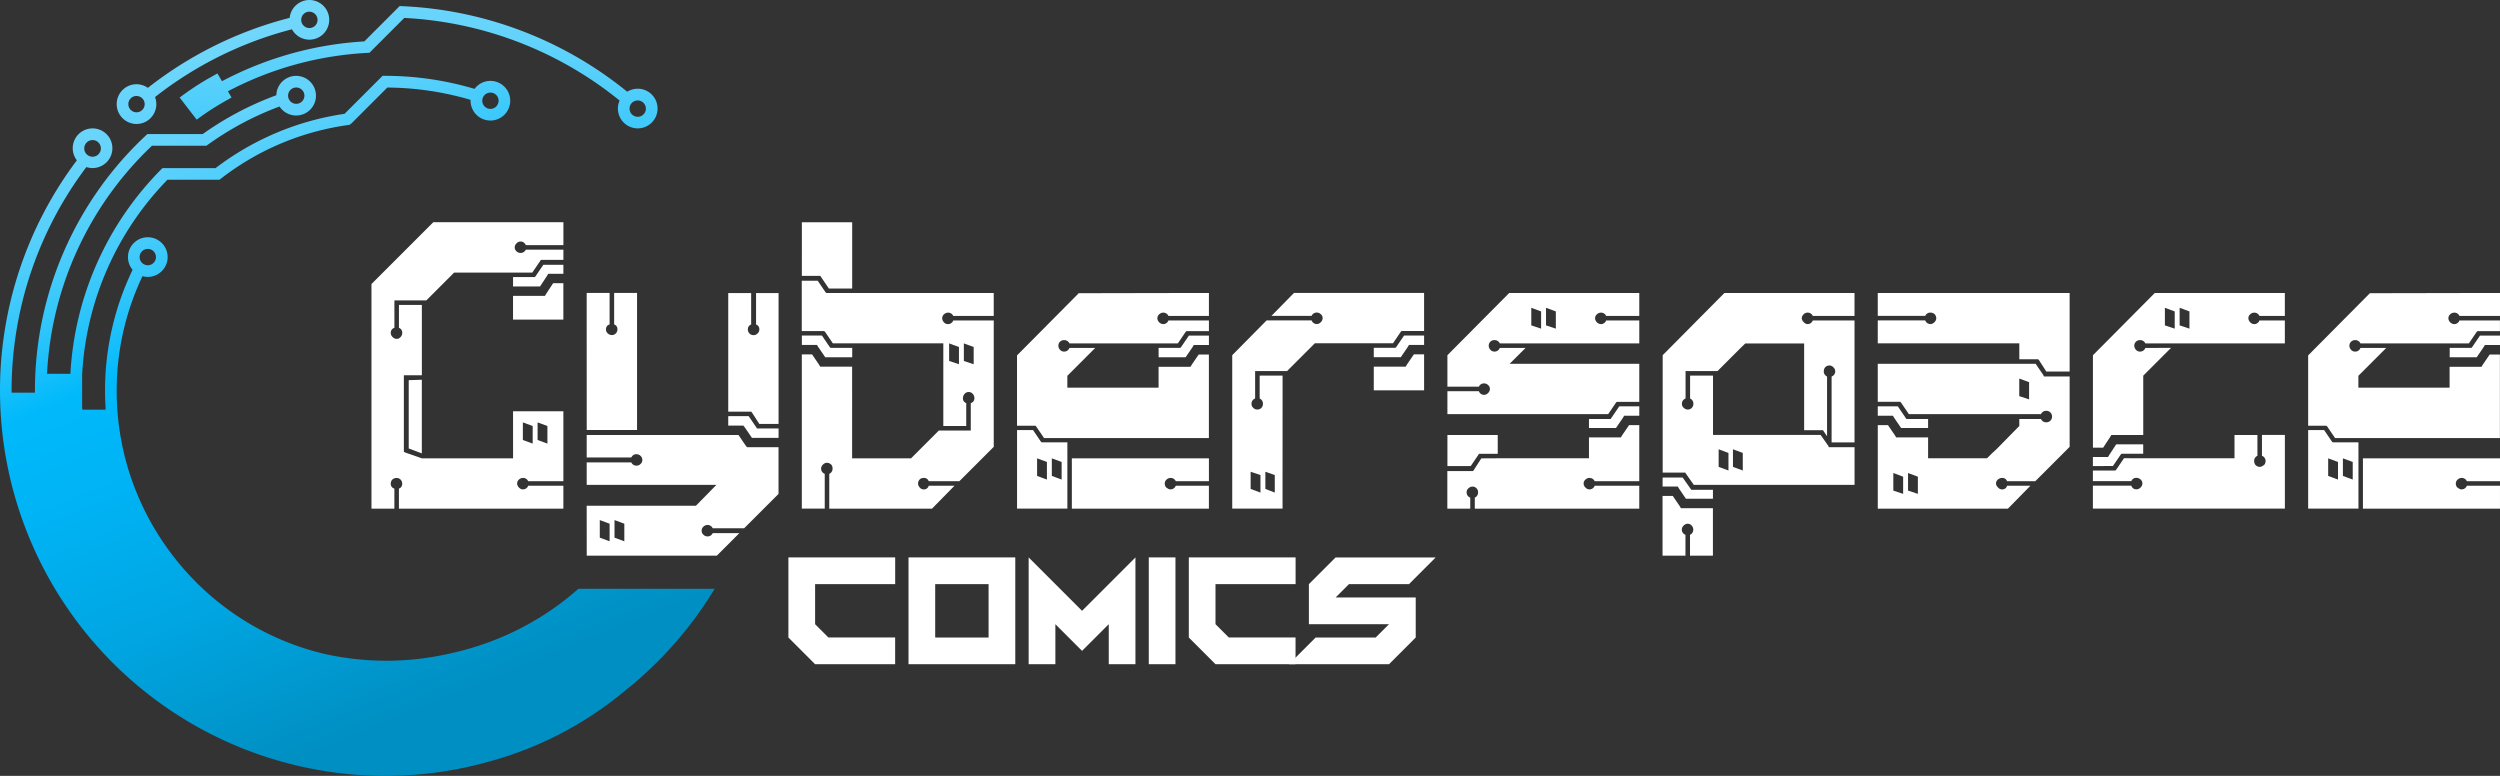
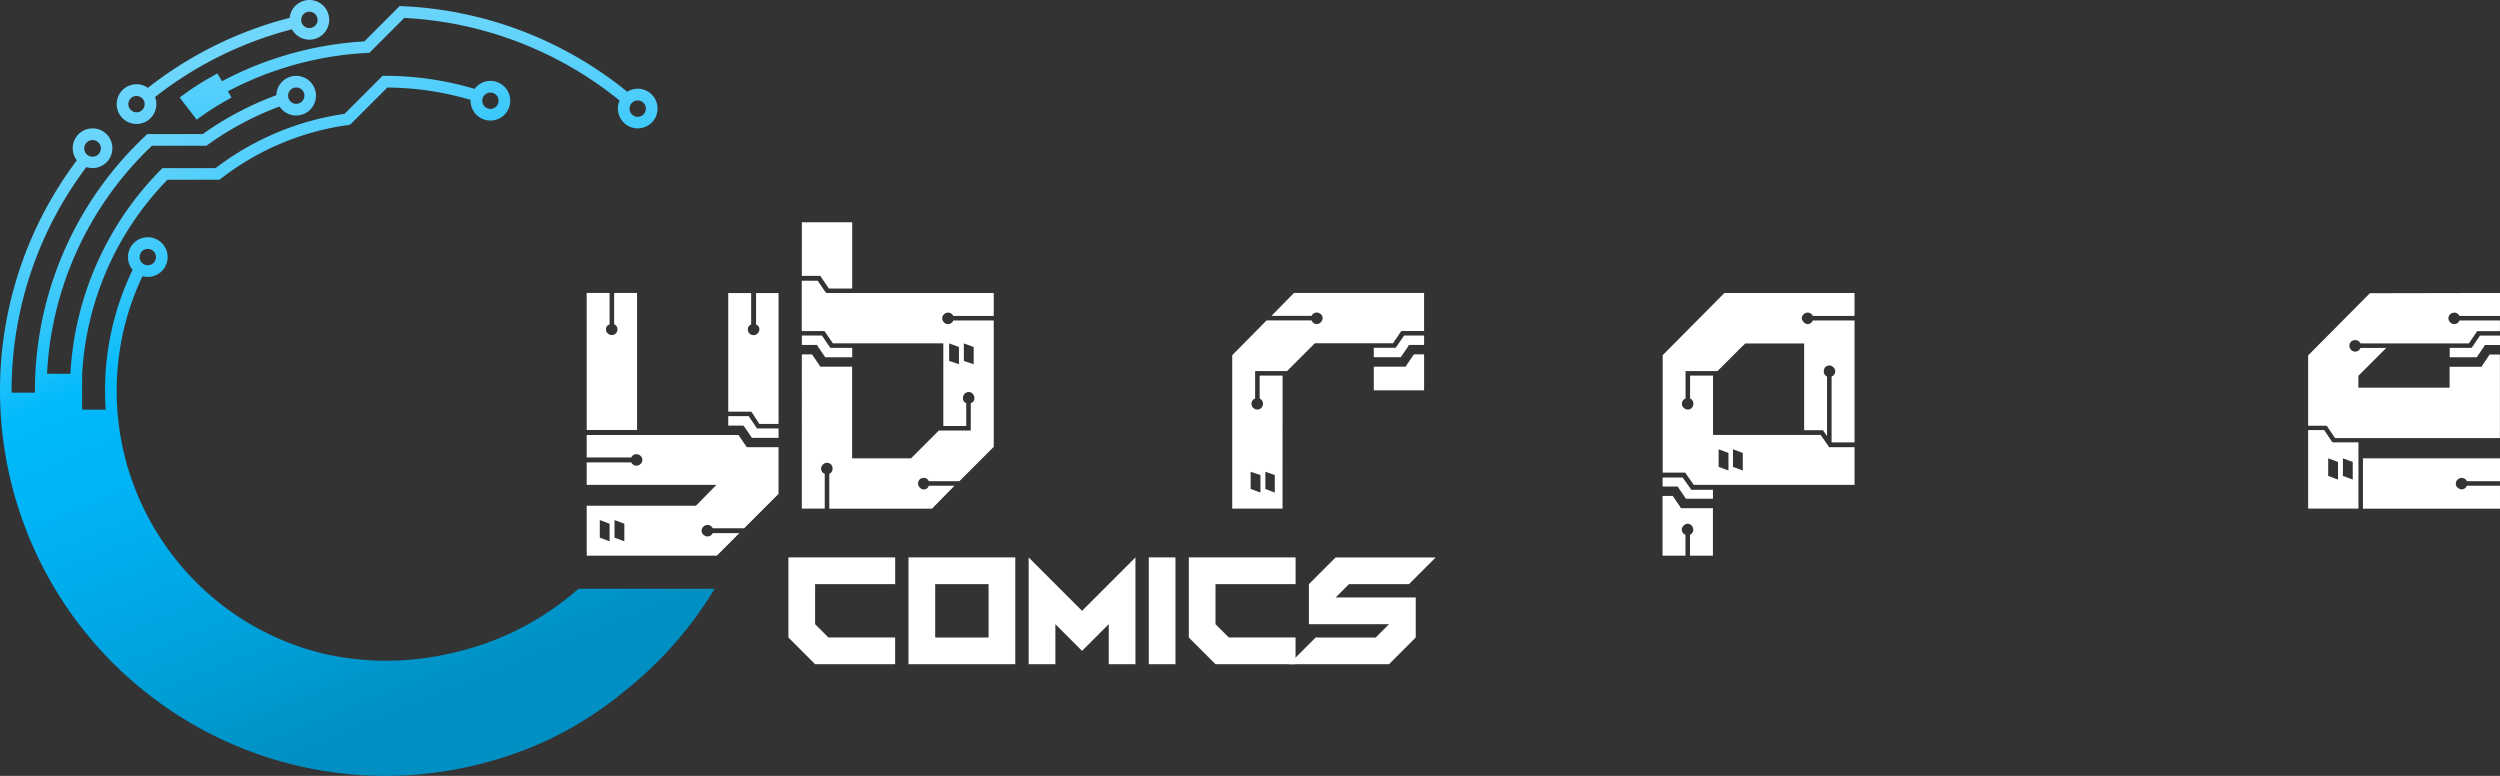
<svg xmlns="http://www.w3.org/2000/svg" xmlns:xlink="http://www.w3.org/1999/xlink" width="206.55" height="64.104" viewBox="0 0 206.55 64.104">
  <rect x="0" y="0" width="206.55" height="64.104" fill="#333333" stroke="none" />
  <defs>
    <linearGradient id="linear-gradient" x1="0.358" y1="-0.07" x2="1.751" y2="5.519" gradientUnits="objectBoundingBox">
      <stop offset="0" stop-color="#73d8fb" />
      <stop offset="0.085" stop-color="#6fd6fb" />
      <stop offset="0.166" stop-color="#63d3fb" />
      <stop offset="0.245" stop-color="#50cefb" />
      <stop offset="0.322" stop-color="#35c7fb" />
      <stop offset="0.399" stop-color="#13befb" />
      <stop offset="0.436" stop-color="#00b9fb" />
      <stop offset="0.572" stop-color="#00b3f4" />
      <stop offset="0.768" stop-color="#00a5e1" />
      <stop offset="0.999" stop-color="#008fc2" />
      <stop offset="1" stop-color="#008fc2" />
    </linearGradient>
    <linearGradient id="linear-gradient-2" x1="0.344" y1="-0.646" x2="0.964" y2="5.003" xlink:href="#linear-gradient" />
    <linearGradient id="linear-gradient-3" x1="0.196" y1="-0.088" x2="0.61" y2="0.901" xlink:href="#linear-gradient" />
  </defs>
  <g id="Group_33986" data-name="Group 33986" transform="translate(1196.136 93.143)">
    <g id="Group_33954" data-name="Group 33954" transform="translate(-1196.136 -93.143)">
      <path id="Path_23612" data-name="Path 23612" d="M-1177.258-82.9a1.64,1.64,0,0,0,1.638-1.638,1.632,1.632,0,0,0-.109-.585,30.771,30.771,0,0,1,11.314-5.6,1.641,1.641,0,0,0,1.44.857,1.64,1.64,0,0,0,1.639-1.638,1.641,1.641,0,0,0-1.639-1.639,1.641,1.641,0,0,0-1.63,1.475,31.725,31.725,0,0,0-11.716,5.784,1.628,1.628,0,0,0-.936-.3,1.641,1.641,0,0,0-1.639,1.639A1.641,1.641,0,0,0-1177.258-82.9Zm14.282-9.276a.676.676,0,0,1,.675.675.676.676,0,0,1-.675.675.676.676,0,0,1-.675-.675A.676.676,0,0,1-1162.976-92.179Zm-14.282,6.963a.675.675,0,0,1,.674.675.675.675,0,0,1-.674.674.675.675,0,0,1-.675-.674A.675.675,0,0,1-1177.258-85.216Z" transform="translate(1188.537 93.143)" fill="url(#linear-gradient)" />
      <path id="Path_23613" data-name="Path 23613" d="M-1166.152-86.148l-.32-.549-.663.376c-.061.035-.122.069-.183.1a23.745,23.745,0,0,0-2.274,1.516l.344.447.59.766.475.617a21.438,21.438,0,0,1,2.032-1.349l.173-.1.673-.381-.3-.517a27.738,27.738,0,0,1,11.693-3.179l.054-.054h0l2.825-2.826a30.7,30.7,0,0,1,17.789,6.825,1.627,1.627,0,0,0-.141.661,1.641,1.641,0,0,0,1.639,1.639,1.641,1.641,0,0,0,1.639-1.639,1.641,1.641,0,0,0-1.639-1.639,1.626,1.626,0,0,0-.866.251,31.652,31.652,0,0,0-18.75-7.077l-.027-.027-2.945,2.945a28.705,28.705,0,0,0-11.758,3.288Zm34.405,1.685a.676.676,0,0,1,.675.675.676.676,0,0,1-.675.675.676.676,0,0,1-.675-.675A.676.676,0,0,1-1131.747-84.463Z" transform="translate(1184.435 92.763)" fill="url(#linear-gradient-2)" />
      <path id="Path_23614" data-name="Path 23614" d="M-1148.349-39.555a23.319,23.319,0,0,1-8.46,4.772q-1.076.337-2.18.579a23.466,23.466,0,0,1-10.117.076,22.168,22.168,0,0,1-10.18-5.352,22.538,22.538,0,0,1-6.165-9.678,22.317,22.317,0,0,1-1.045-6.753,22.034,22.034,0,0,1,2.132-9.475,1.647,1.647,0,0,0,.439.062,1.641,1.641,0,0,0,1.639-1.639,1.641,1.641,0,0,0-1.639-1.639,1.641,1.641,0,0,0-1.639,1.639,1.631,1.631,0,0,0,.384,1.051,22.994,22.994,0,0,0-2.279,10c0,.483.02.961.049,1.437v.12h-1.924c0-.072-.012-.143-.016-.215v-2.675a24.978,24.978,0,0,1,7.048-16.108H-1178a22.071,22.071,0,0,1,10.757-4.538l.089-.089.015.015,3.005-3.006a24.96,24.96,0,0,1,6.877,1.018c0,.024,0,.048,0,.072a1.64,1.64,0,0,0,1.638,1.638,1.641,1.641,0,0,0,1.639-1.638,1.641,1.641,0,0,0-1.639-1.639,1.635,1.635,0,0,0-1.31.659,25.924,25.924,0,0,0-7.4-1.077l-.2,0-.139.139h0l-3,3a23.025,23.025,0,0,0-10.657,4.485h-4.388a25.945,25.945,0,0,0-7.606,16.992h-1.931a27.883,27.883,0,0,1,8.669-18.839h4.5a25.043,25.043,0,0,1,6.041-3.243,1.639,1.639,0,0,0,1.372.745,1.64,1.64,0,0,0,1.638-1.639,1.64,1.64,0,0,0-1.638-1.638,1.64,1.64,0,0,0-1.637,1.6,26.01,26.01,0,0,0-6.088,3.212v0h-3.123l0,0h-1.447a28.841,28.841,0,0,0-9.287,21.213c0,.05,0,.1,0,.15h-1.928c0-.05,0-.1,0-.15A30.678,30.678,0,0,1-1189-74.4a1.642,1.642,0,0,0,.511.082,1.639,1.639,0,0,0,1.639-1.639,1.639,1.639,0,0,0-1.639-1.638,1.638,1.638,0,0,0-1.638,1.638,1.631,1.631,0,0,0,.341,1,31.637,31.637,0,0,0-6.35,19.045A31.847,31.847,0,0,0-1164.325-24.1a31.7,31.7,0,0,0,8.664-1.2,29.677,29.677,0,0,0,5.18-1.955,29.738,29.738,0,0,0,5.99-3.883,31.782,31.782,0,0,0,7.4-8.416Zm-35.576-28.083a.676.676,0,0,1,.675.675.676.676,0,0,1-.675.675.676.676,0,0,1-.675-.675A.676.676,0,0,1-1183.926-67.638Zm28.308-12.917a.675.675,0,0,1,.675.675.675.675,0,0,1-.675.674.675.675,0,0,1-.674-.674A.675.675,0,0,1-1155.618-80.555Zm-16.042-.419a.676.676,0,0,1,.674.675.676.676,0,0,1-.674.675.676.676,0,0,1-.675-.675A.676.676,0,0,1-1171.659-80.974Zm-16.829,4.345a.687.687,0,0,1,.687.687.686.686,0,0,1-.687.687.686.686,0,0,1-.687-.687A.687.687,0,0,1-1188.489-76.629Z" transform="translate(1196.136 88.203)" fill="url(#linear-gradient-3)" />
    </g>
    <g id="Group_33956" data-name="Group 33956" transform="translate(-1165.442 -74.782)">
      <g id="Group_33955" data-name="Group 33955" transform="translate(0 0)">
-         <path id="Path_23615" data-name="Path 23615" d="M-1129.551-44.691h4.158v5.78h-2.907a.458.458,0,0,0-.44-.271.477.477,0,0,0-.321.135.416.416,0,0,0-.152.321.465.465,0,0,0,.152.338.45.45,0,0,0,.321.153.456.456,0,0,0,.44-.3h2.907v1.893h-13.587V-38.3a.4.4,0,0,0,.271-.406.462.462,0,0,0-.135-.338.46.46,0,0,0-.338-.135.566.566,0,0,0-.22.051.382.382,0,0,0-.185.169.5.5,0,0,0-.068.253.4.4,0,0,0,.3.406v1.656h-1.893V-55.2l4.5-4.5.608-.608h10.749v1.893h-3.11a.456.456,0,0,0-.44-.3.452.452,0,0,0-.321.152.471.471,0,0,0-.152.338.415.415,0,0,0,.152.321.478.478,0,0,0,.321.135.457.457,0,0,0,.44-.271h3.11v.845h-1.859l-.068.1-.642.947h-6.456l-2.3,2.3h-2.637v2.265a.419.419,0,0,0-.3.439.452.452,0,0,0,.152.321.467.467,0,0,0,.338.153.417.417,0,0,0,.321-.153.48.48,0,0,0,.135-.321.419.419,0,0,0-.271-.439v-1.893h1.893v5.814h-1.487v6.32l.135.068,1.352.474h7.537Zm-8.619-2.569,1.082-.033v6.083l-1.082-.405Zm10.85-7.74h-2.231v-.777h1.792l.068-.067.642-.947h1.656v.743h-1.25l-.1.169Zm1.926-.27v3.008h-4.158v-1.96h2.637l.1-.169.575-.878Zm-2.535,11.8-.812-.3v1.453l.812.3Zm1.217,0-.811-.3v1.453l.811.3Z" transform="translate(1141.245 60.307)" fill="#fff" />
        <path id="Path_23616" data-name="Path 23616" d="M-1109.451-47.754v-2.1h1.893v2.6a.4.4,0,0,0-.3.406.43.43,0,0,0,.152.338.492.492,0,0,0,.338.136.437.437,0,0,0,.321-.136.459.459,0,0,0,.135-.338.4.4,0,0,0-.271-.406v-2.6h1.893v11.323h-4.158Zm0,15.481h9.025l1.69-1.724h-10.714v-1.859h3.685a.456.456,0,0,0,.439.27.476.476,0,0,0,.321-.135.433.433,0,0,0,.152-.338.435.435,0,0,0-.152-.338.481.481,0,0,0-.321-.135.456.456,0,0,0-.439.27h-3.685v-1.859h12.54l.574.844.135.169h2.6v3.854l-2.839,2.839h-2.6a.458.458,0,0,0-.44-.27.478.478,0,0,0-.321.135.434.434,0,0,0-.152.338.435.435,0,0,0,.152.338.479.479,0,0,0,.321.135.458.458,0,0,0,.44-.27h2.2l-1.859,1.859h-10.748Zm1.082,2.637.811.3v-1.454l-.811-.3Zm1.217,0,.811.3v-1.454l-.811-.3Zm11.289-10.411h-1.893v-9.8h1.893v2.6a.4.4,0,0,0-.27.406.457.457,0,0,0,.135.338.455.455,0,0,0,.338.136.415.415,0,0,0,.236-.068.6.6,0,0,0,.169-.169.413.413,0,0,0,.068-.237.4.4,0,0,0-.27-.406v-2.6h1.859v10.816h-1.589l-.609-.946Zm-1.893,1.15v-.778h1.69l.642.947.034.068h1.792v.778h-2.2l-.575-.845-.135-.169Z" transform="translate(1127.229 55.697)" fill="#fff" />
        <path id="Path_23617" data-name="Path 23617" d="M-1077.658-58.245v-2.062h4.157v5.476h-1.927l-.642-.947-.068-.1h-1.521Zm2.028,3.785h13.824v1.893h-3.345a.459.459,0,0,0-.44-.271.483.483,0,0,0-.321.136.434.434,0,0,0-.152.338.447.447,0,0,0,.068.22.532.532,0,0,0,.17.186.413.413,0,0,0,.236.068.457.457,0,0,0,.44-.3h3.345V-41.75l-2.839,2.839h-2.535a.4.4,0,0,0-.406-.271.526.526,0,0,0-.237.051.4.4,0,0,0-.169.169.472.472,0,0,0-.068.237.473.473,0,0,0,.068.237.537.537,0,0,0,.169.186.415.415,0,0,0,.237.068.4.4,0,0,0,.406-.3h2.129l-1.859,1.893h-8.484V-39.52a.458.458,0,0,0,.271-.44.521.521,0,0,0-.051-.237.408.408,0,0,0-.169-.169.509.509,0,0,0-.253-.067.45.45,0,0,0-.321.152.451.451,0,0,0-.152.321.455.455,0,0,0,.3.44v2.873h-1.893V-49.39h.845l.574.845.1.169h2.636V-40.8h4.867l2.3-2.3h2.636v-2.265a.4.4,0,0,0,.3-.406.517.517,0,0,0-.135-.355.434.434,0,0,0-.338-.153.432.432,0,0,0-.338.153.514.514,0,0,0-.135.355.394.394,0,0,0,.271.406v1.893h-1.893V-50.3h-9.126l-.642-.947-.068-.068h-1.859v-4.157h1.318l.642.946Zm-.777,4.293h-1.251v-.777H-1076l.643.947.068.068h1.791v.777h-2.23l-.575-.844Zm11.728.169-.811-.3v1.453l.811.271Zm1.216,0-.811-.3v1.453l.811.271Z" transform="translate(1113.214 60.307)" fill="#fff" />
-         <path id="Path_23618" data-name="Path 23618" d="M-1032.074-49.85h2.062v1.893h-3.346a.458.458,0,0,0-.44-.271.483.483,0,0,0-.321.136.433.433,0,0,0-.152.338.446.446,0,0,0,.068.22.485.485,0,0,0,.186.186.443.443,0,0,0,.219.068.455.455,0,0,0,.44-.3h3.346v.879h-1.859l-.068.068-.642.947h-8.957a.458.458,0,0,0-.44-.271.461.461,0,0,0-.338.135.442.442,0,0,0-.135.322.5.5,0,0,0,.135.338.433.433,0,0,0,.338.153.457.457,0,0,0,.44-.3h2.129l-2.3,2.3v.98h7.538v-1.724h2.637l.1-.169.575-.845h.844v6.9h-13.621l-.642-.947-.068-.068h-1.521v-5.813l5.1-5.138Zm-11.762,12.338h2.129v5.475h-4.157v-6.49h1.319l.642.946Zm.439,1.622-.811-.3v1.453l.811.3Zm1.217,0-.811-.3v1.453l.811.3Zm12.168-.3V-34.3h-2.738a.457.457,0,0,0-.439-.271.48.48,0,0,0-.322.135.434.434,0,0,0-.151.338.55.55,0,0,0,.033.169.3.3,0,0,0,.1.152,1.692,1.692,0,0,0,.152.1.357.357,0,0,0,.186.051.455.455,0,0,0,.439-.3h2.738v1.893h-11.323v-4.157Zm-1.656-10.14h1.656v.777h-1.25l-.1.169-.575.844h-2.231v-.777h1.791l.068-.068Z" transform="translate(1099.199 55.697)" fill="#fff" />
        <path id="Path_23619" data-name="Path 23619" d="M-1009.913-34.1v2.062h-4.157V-44.712l2.839-2.874h3.718a.456.456,0,0,0,.44.3.454.454,0,0,0,.321-.153.468.468,0,0,0,.152-.338.417.417,0,0,0-.152-.321.484.484,0,0,0-.321-.136.459.459,0,0,0-.44.271h-3.313l1.859-1.893h10.748v3.144h-1.859l-.068.068-.642.947h-6.456l-.372.372-.98.98-.946.946h-2.636v2.265a.455.455,0,0,0-.3.439.431.431,0,0,0,.152.338.473.473,0,0,0,.321.136.486.486,0,0,0,.186-.034.446.446,0,0,0,.153-.1.454.454,0,0,0,.1-.152.512.512,0,0,0,.034-.186.457.457,0,0,0-.271-.439v-1.893h1.893Zm-1.825-.71-.811-.271v1.42l.811.3Zm1.183,0-.777-.271v1.42l.777.3Zm10.681-11.526h1.656v.777h-1.251l-.1.169-.575.844h-2.231v-.777h1.792l.067-.068Zm1.656,1.555v2.975h-4.157v-1.96h2.637l.1-.169.575-.845Z" transform="translate(1085.183 55.697)" fill="#fff" />
-         <path id="Path_23620" data-name="Path 23620" d="M-977.172-49.85h10.748v1.893h-2.738a.459.459,0,0,0-.44-.271.48.48,0,0,0-.321.136.431.431,0,0,0-.152.338.439.439,0,0,0,.068.22.483.483,0,0,0,.186.186.446.446,0,0,0,.22.068.456.456,0,0,0,.44-.3h2.738v1.893H-977.95a.457.457,0,0,0-.44-.271.459.459,0,0,0-.338.135.44.44,0,0,0-.135.322.5.5,0,0,0,.135.338.431.431,0,0,0,.338.153.456.456,0,0,0,.44-.3h2.129L-977.138-44h10.714v3.143h-1.859l-.068.068-.642.947h-13.283v-1.893h2.6a.456.456,0,0,0,.439.3.451.451,0,0,0,.321-.153.468.468,0,0,0,.152-.338.418.418,0,0,0-.152-.321.481.481,0,0,0-.321-.135.458.458,0,0,0-.439.271h-2.6v-2.6Zm-.946,13.656h7.537v-1.724h2.636l.1-.169.575-.844h.845V-34.3h-3.684a.457.457,0,0,0-.439-.271.477.477,0,0,0-.321.135.416.416,0,0,0-.153.321.466.466,0,0,0,.153.338.45.45,0,0,0,.321.153.455.455,0,0,0,.439-.3h3.684v1.893h-13.588v-.913a.457.457,0,0,0,.271-.44.462.462,0,0,0-.135-.338.462.462,0,0,0-.338-.135.45.45,0,0,0-.22.067.54.54,0,0,0-.186.169.411.411,0,0,0-.068.237.455.455,0,0,0,.3.44v.913h-1.893v-3.11h2.129l.068-.1.608-.946Zm-2.231.642h-1.926v-2.568h4.157v1.555h-1.555l-.034.068Zm5.814-12.776-.811-.3v1.453l.811.27Zm1.217,0-.811-.3v1.453l.811.27Zm5.239,7.841h1.656v.777h-1.251l-.1.169-.575.844h-2.231v-.743h1.792l.067-.1Z" transform="translate(1071.167 55.697)" fill="#fff" />
        <path id="Path_23621" data-name="Path 23621" d="M-944.026-45.32l-.3.3-1.622,1.622h-2.637v2.265a.455.455,0,0,0-.3.439.416.416,0,0,0,.067.237.539.539,0,0,0,.186.169.445.445,0,0,0,.22.068.456.456,0,0,0,.338-.136.459.459,0,0,0,.135-.338.457.457,0,0,0-.271-.439v-1.893h1.893v4.9h8.889l.642.913.034.1h2.129V-34h-13.283l-.642-.913-.068-.1h-1.859v-9.7l5.1-5.138h10.749v1.893h-3.448a.458.458,0,0,0-.439-.271.455.455,0,0,0-.2.051.525.525,0,0,0-.186.169.409.409,0,0,0-.085.237.408.408,0,0,0,.085.237.725.725,0,0,0,.186.186.363.363,0,0,0,.2.068.455.455,0,0,0,.439-.3h3.448v10.073h-1.893v-5.442a.454.454,0,0,0,.3-.439.452.452,0,0,0-.152-.321.451.451,0,0,0-.321-.153.5.5,0,0,0-.253.068.383.383,0,0,0-.169.186.569.569,0,0,0-.051.22.456.456,0,0,0,.271.439v4.935l-.271-.4-.068-.1h-1.554v-7.165h-4.867Zm-6.456,11.458v-.744h1.656l.643.913.068.1h1.792v.743h-2.231l-.574-.844-.1-.169Zm4.157,1.791v3.921h-1.893v-1.724a.457.457,0,0,0,.271-.439.48.48,0,0,0-.135-.322.419.419,0,0,0-.322-.152.468.468,0,0,0-.338.152.45.45,0,0,0-.152.322.455.455,0,0,0,.3.439v1.724h-1.893v-4.935h.845l.575.845.1.169Zm.473-4.867v1.454l.811.3v-1.453Zm1.183,0v1.454l.811.3v-1.453Z" transform="translate(1057.152 55.697)" fill="#fff" />
-         <path id="Path_23622" data-name="Path 23622" d="M-916.661-45.692h-2.028v-1.893h3.921a.455.455,0,0,0,.439.3.452.452,0,0,0,.321-.153.452.452,0,0,0,.152-.321.5.5,0,0,0-.068-.253.389.389,0,0,0-.186-.169.566.566,0,0,0-.219-.051.457.457,0,0,0-.439.271h-3.921V-49.85h15.852v6.49h-1.926l-.608-.947-.068-.067h-1.555v-1.318Zm7.368,9.126.439-.406,1.859-1.892v-.575h1.792a.456.456,0,0,0,.439.271.456.456,0,0,0,.338-.136.459.459,0,0,0,.135-.338.462.462,0,0,0-.135-.338.46.46,0,0,0-.338-.135.456.456,0,0,0-.439.271H-916.12l-.643-.947-.067-.068h-1.859V-44h13.047l.642.947.034.1h2.129v5.814l-2.839,2.839h-2.332a.4.4,0,0,0-.405-.271.515.515,0,0,0-.354.135.434.434,0,0,0-.153.338.385.385,0,0,0,.086.22.707.707,0,0,0,.186.186.414.414,0,0,0,.237.068.4.4,0,0,0,.405-.3h1.926l-1.859,1.893h-10.749v-6.9h.845l.575.844.1.169h2.637v1.724h4.868Zm-8.145-3.144h-1.251v-.777h1.656l.642.947.068.1h1.792v.743h-2.231l-.574-.844Zm.034,4.732v1.453l.811.271v-1.42Zm1.217,0v1.453l.811.271v-1.42Zm10-6.084v-1.42l-.812-.3v1.453Z" transform="translate(1043.136 55.697)" fill="#fff" />
-         <path id="Path_23623" data-name="Path 23623" d="M-880.44-45.32l-2.3,2.3v4.9h-2.636l-.1.168-.575.879h-.846v-7.638l.608-.608,4.5-4.53h10.748v1.893h-2.1a.458.458,0,0,0-.439-.271.481.481,0,0,0-.321.136.417.417,0,0,0-.152.321.468.468,0,0,0,.152.338.45.45,0,0,0,.321.153.455.455,0,0,0,.439-.3h2.1v1.893h-11.526a.457.457,0,0,0-.44-.271.461.461,0,0,0-.338.135.442.442,0,0,0-.135.322.5.5,0,0,0,.135.338.433.433,0,0,0,.338.153.456.456,0,0,0,.44-.3Zm5.24,9.126v-1.926h1.893V-36.4a.458.458,0,0,0-.271.44.552.552,0,0,0,.051.219.381.381,0,0,0,.169.186.5.5,0,0,0,.254.068.357.357,0,0,0,.186-.051c.056-.034.107-.068.152-.1a.306.306,0,0,0,.1-.152.572.572,0,0,0,.034-.169.456.456,0,0,0-.3-.44v-1.723h1.893v6.084H-886.9V-33.93h3.177a.42.42,0,0,0,.44.3.451.451,0,0,0,.321-.153.466.466,0,0,0,.153-.338.416.416,0,0,0-.153-.321.478.478,0,0,0-.321-.135.42.42,0,0,0-.44.271H-886.9v-.879h1.859l.068-.068.642-.946Zm-11.7.642V-36.3h1.251l.1-.168.575-.88h2.231v.778h-1.791l-.068.068-.643.946Zm6.76-12.776-.811-.3v1.453l.811.27Zm1.217,0-.811-.3v1.453l.811.27Z" transform="translate(1029.121 55.697)" fill="#fff" />
        <path id="Path_23624" data-name="Path 23624" d="M-841.311-49.85h2.062v1.893H-842.6a.458.458,0,0,0-.44-.271.482.482,0,0,0-.322.136.434.434,0,0,0-.151.338.444.444,0,0,0,.067.22.488.488,0,0,0,.186.186.444.444,0,0,0,.22.068.455.455,0,0,0,.44-.3h3.346v.879h-1.859l-.067.068-.643.947h-8.957a.457.457,0,0,0-.44-.271.461.461,0,0,0-.338.135.442.442,0,0,0-.135.322.5.5,0,0,0,.135.338.433.433,0,0,0,.338.153.456.456,0,0,0,.44-.3h2.129l-2.3,2.3v.98h7.537v-1.724h2.637l.1-.169.574-.845h.845v6.9h-13.621l-.643-.947-.068-.068H-855.1v-5.813l5.1-5.138Zm-11.763,12.338h2.129v5.475H-855.1v-6.49h1.318l.642.946Zm.44,1.622-.812-.3v1.453l.812.3Zm1.216,0-.811-.3v1.453l.811.3Zm12.168-.3V-34.3h-2.738a.458.458,0,0,0-.44-.271.478.478,0,0,0-.321.135.436.436,0,0,0-.152.338.546.546,0,0,0,.034.169.293.293,0,0,0,.1.152,1.786,1.786,0,0,0,.152.1.357.357,0,0,0,.186.051.456.456,0,0,0,.44-.3h2.738v1.893h-11.323v-4.157Zm-1.656-10.14h1.656v.777h-1.25l-.1.169-.574.844h-2.232v-.777h1.792l.068-.068Z" transform="translate(1015.106 55.697)" fill="#fff" />
      </g>
    </g>
    <g id="Group_33958" data-name="Group 33958" transform="translate(-1130.998 -47.088)">
      <g id="Group_33957" data-name="Group 33957" transform="translate(0 0)">
        <path id="Path_23625" data-name="Path 23625" d="M-1077.442-1.957l-2.205-2.206V-10.78h8.822v2.206h-6.616v3.309l1.1,1.1h5.513v2.206Z" transform="translate(1079.647 10.78)" fill="#fff" />
        <path id="Path_23626" data-name="Path 23626" d="M-1061.9-1.957V-10.78h8.822v8.823Zm6.616-2.206V-8.574h-4.411v4.411Z" transform="translate(1071.823 10.78)" fill="#fff" />
        <path id="Path_23627" data-name="Path 23627" d="M-1044.149-1.957V-10.78l4.411,4.411,4.411-4.411v8.823h-2.205V-5.265l-2.205,2.205-2.205-2.205v3.308Z" transform="translate(1063.999 10.78)" fill="#fff" />
        <path id="Path_23628" data-name="Path 23628" d="M-1026.4-1.957V-10.78h2.205v8.823Z" transform="translate(1056.174 10.78)" fill="#fff" />
        <path id="Path_23629" data-name="Path 23629" d="M-1018.279-1.957l-2.206-2.206V-10.78h8.822v2.206h-6.617v3.309l1.1,1.1h5.513v2.206Z" transform="translate(1053.567 10.78)" fill="#fff" />
        <path id="Path_23630" data-name="Path 23630" d="M-1005.693-1.957l2.205-2.206h4.962l1.1-1.1h-6.617V-8.574l2.205-2.206h8.271l-2.205,2.206h-4.962l-1.1,1.1h6.617v3.308l-2.205,2.206Z" transform="translate(1047.046 10.78)" fill="#fff" />
      </g>
    </g>
  </g>
</svg>